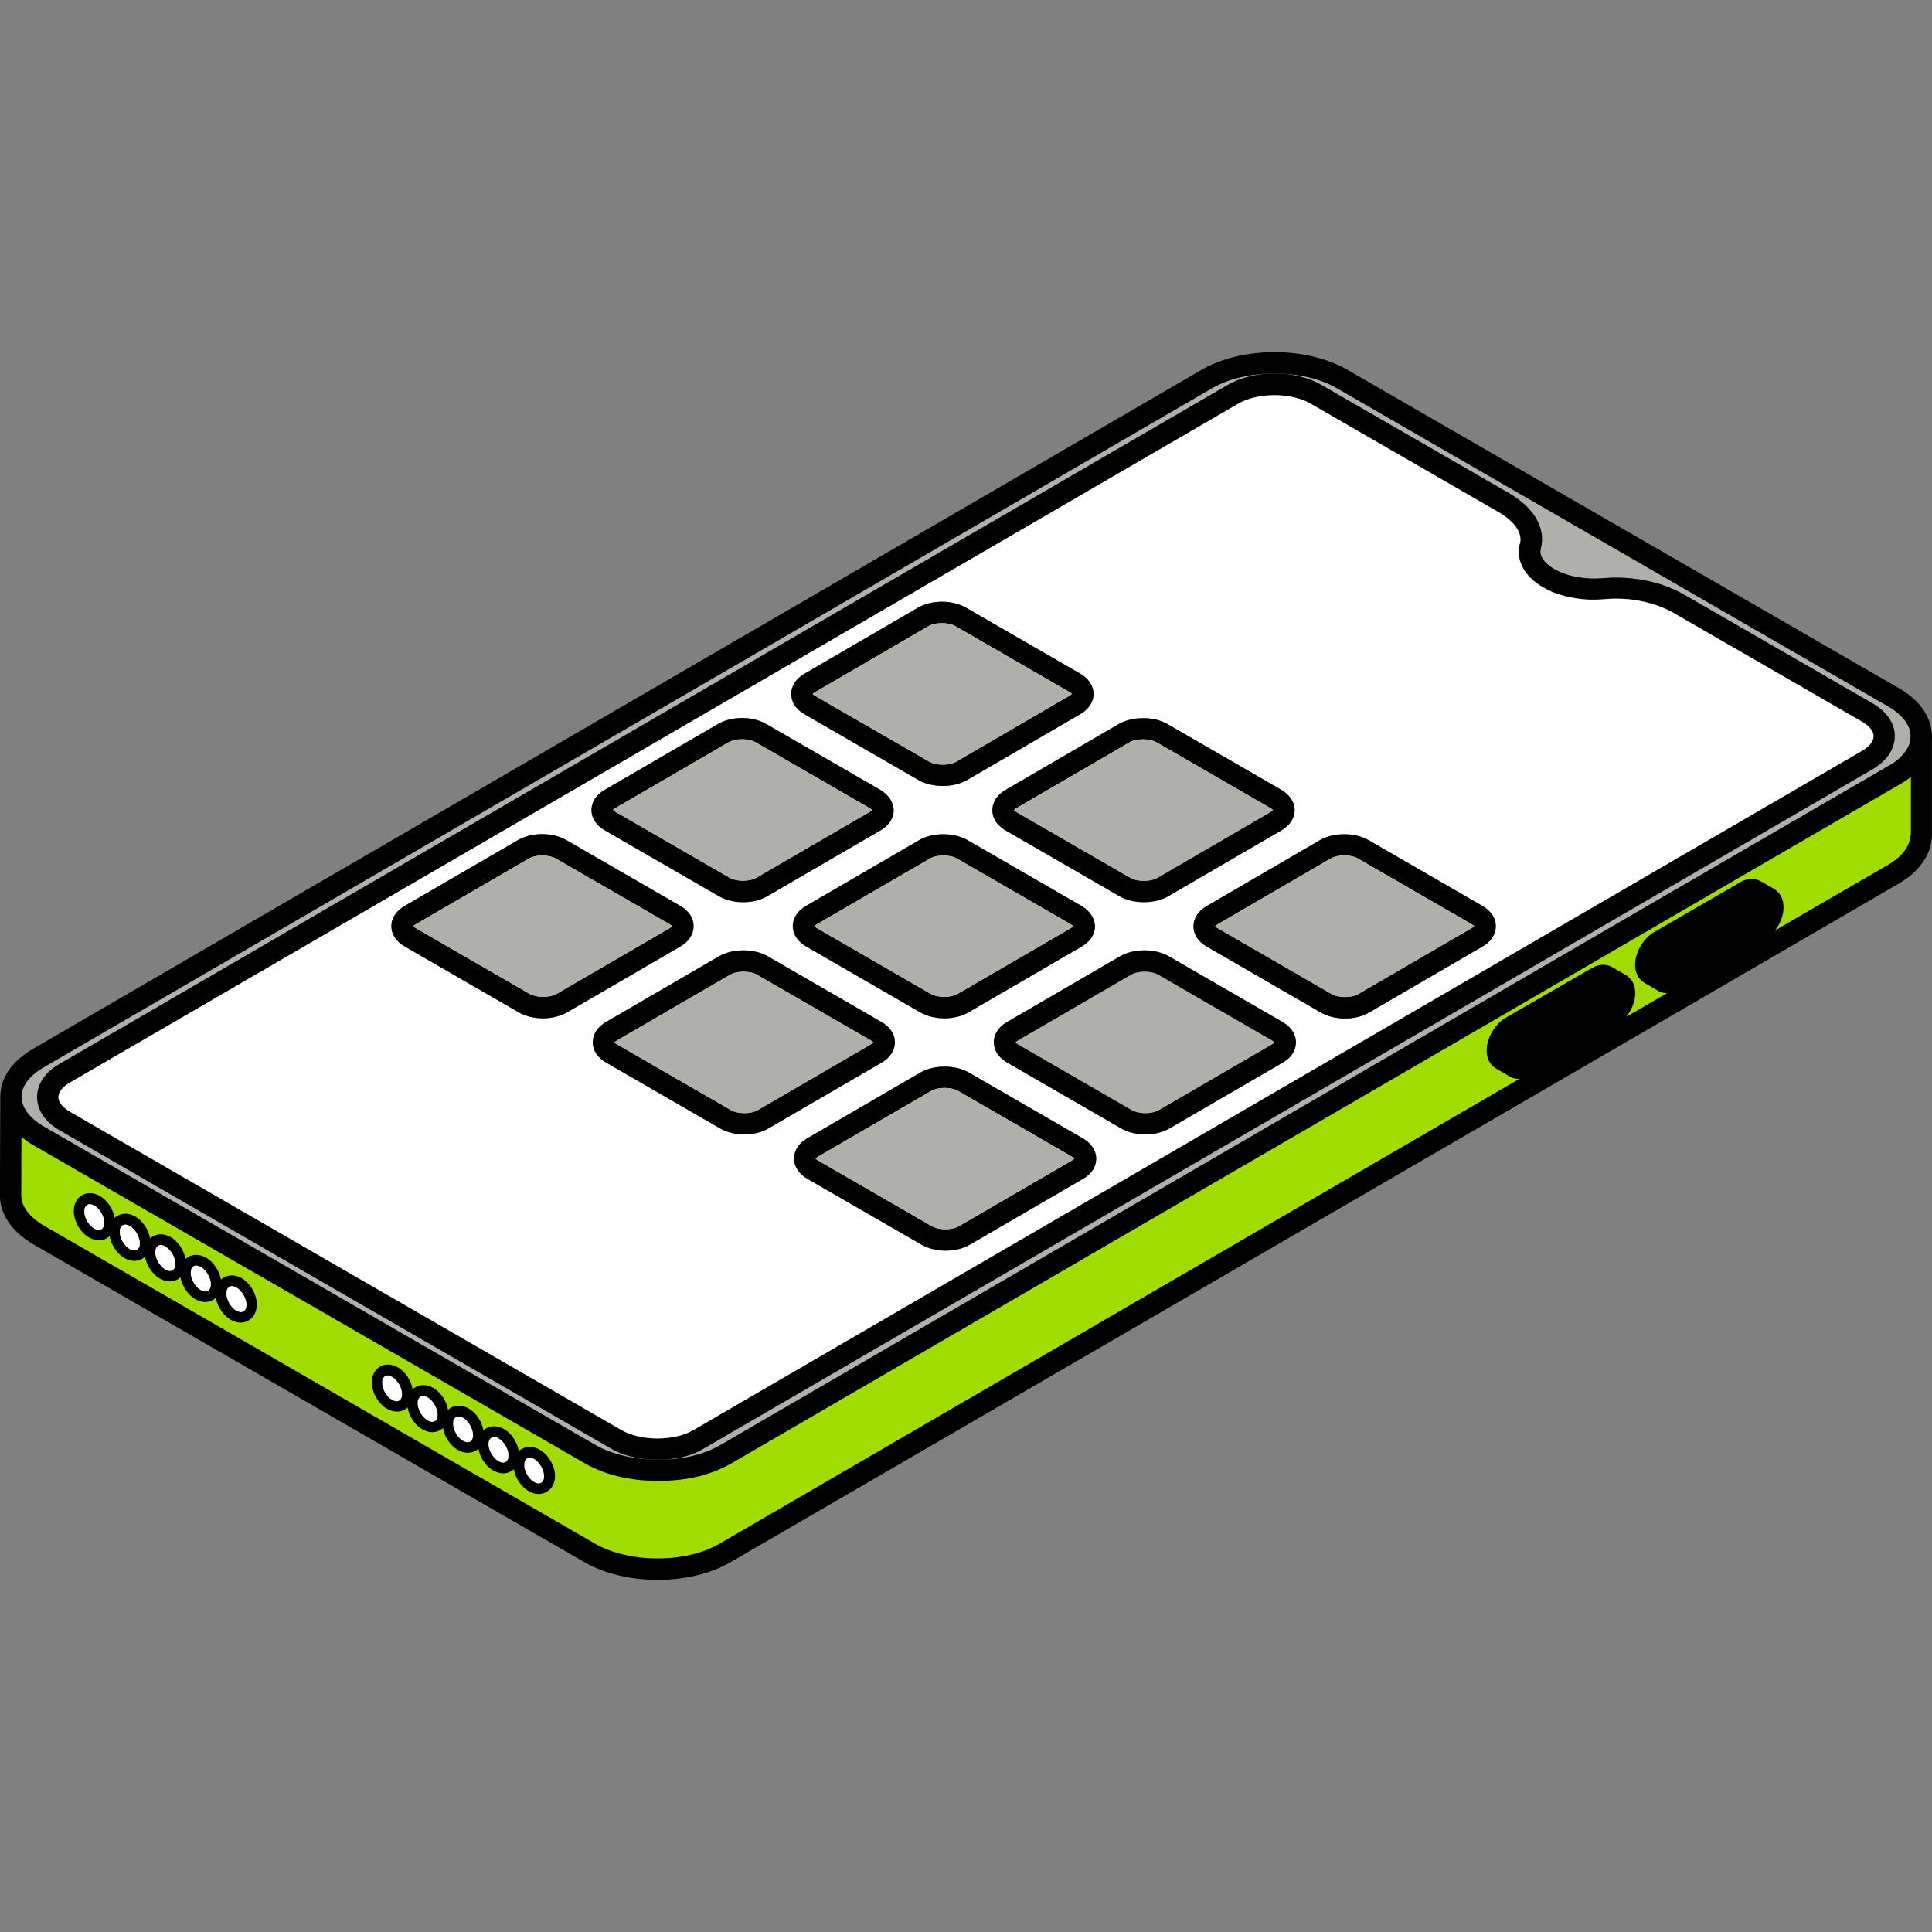
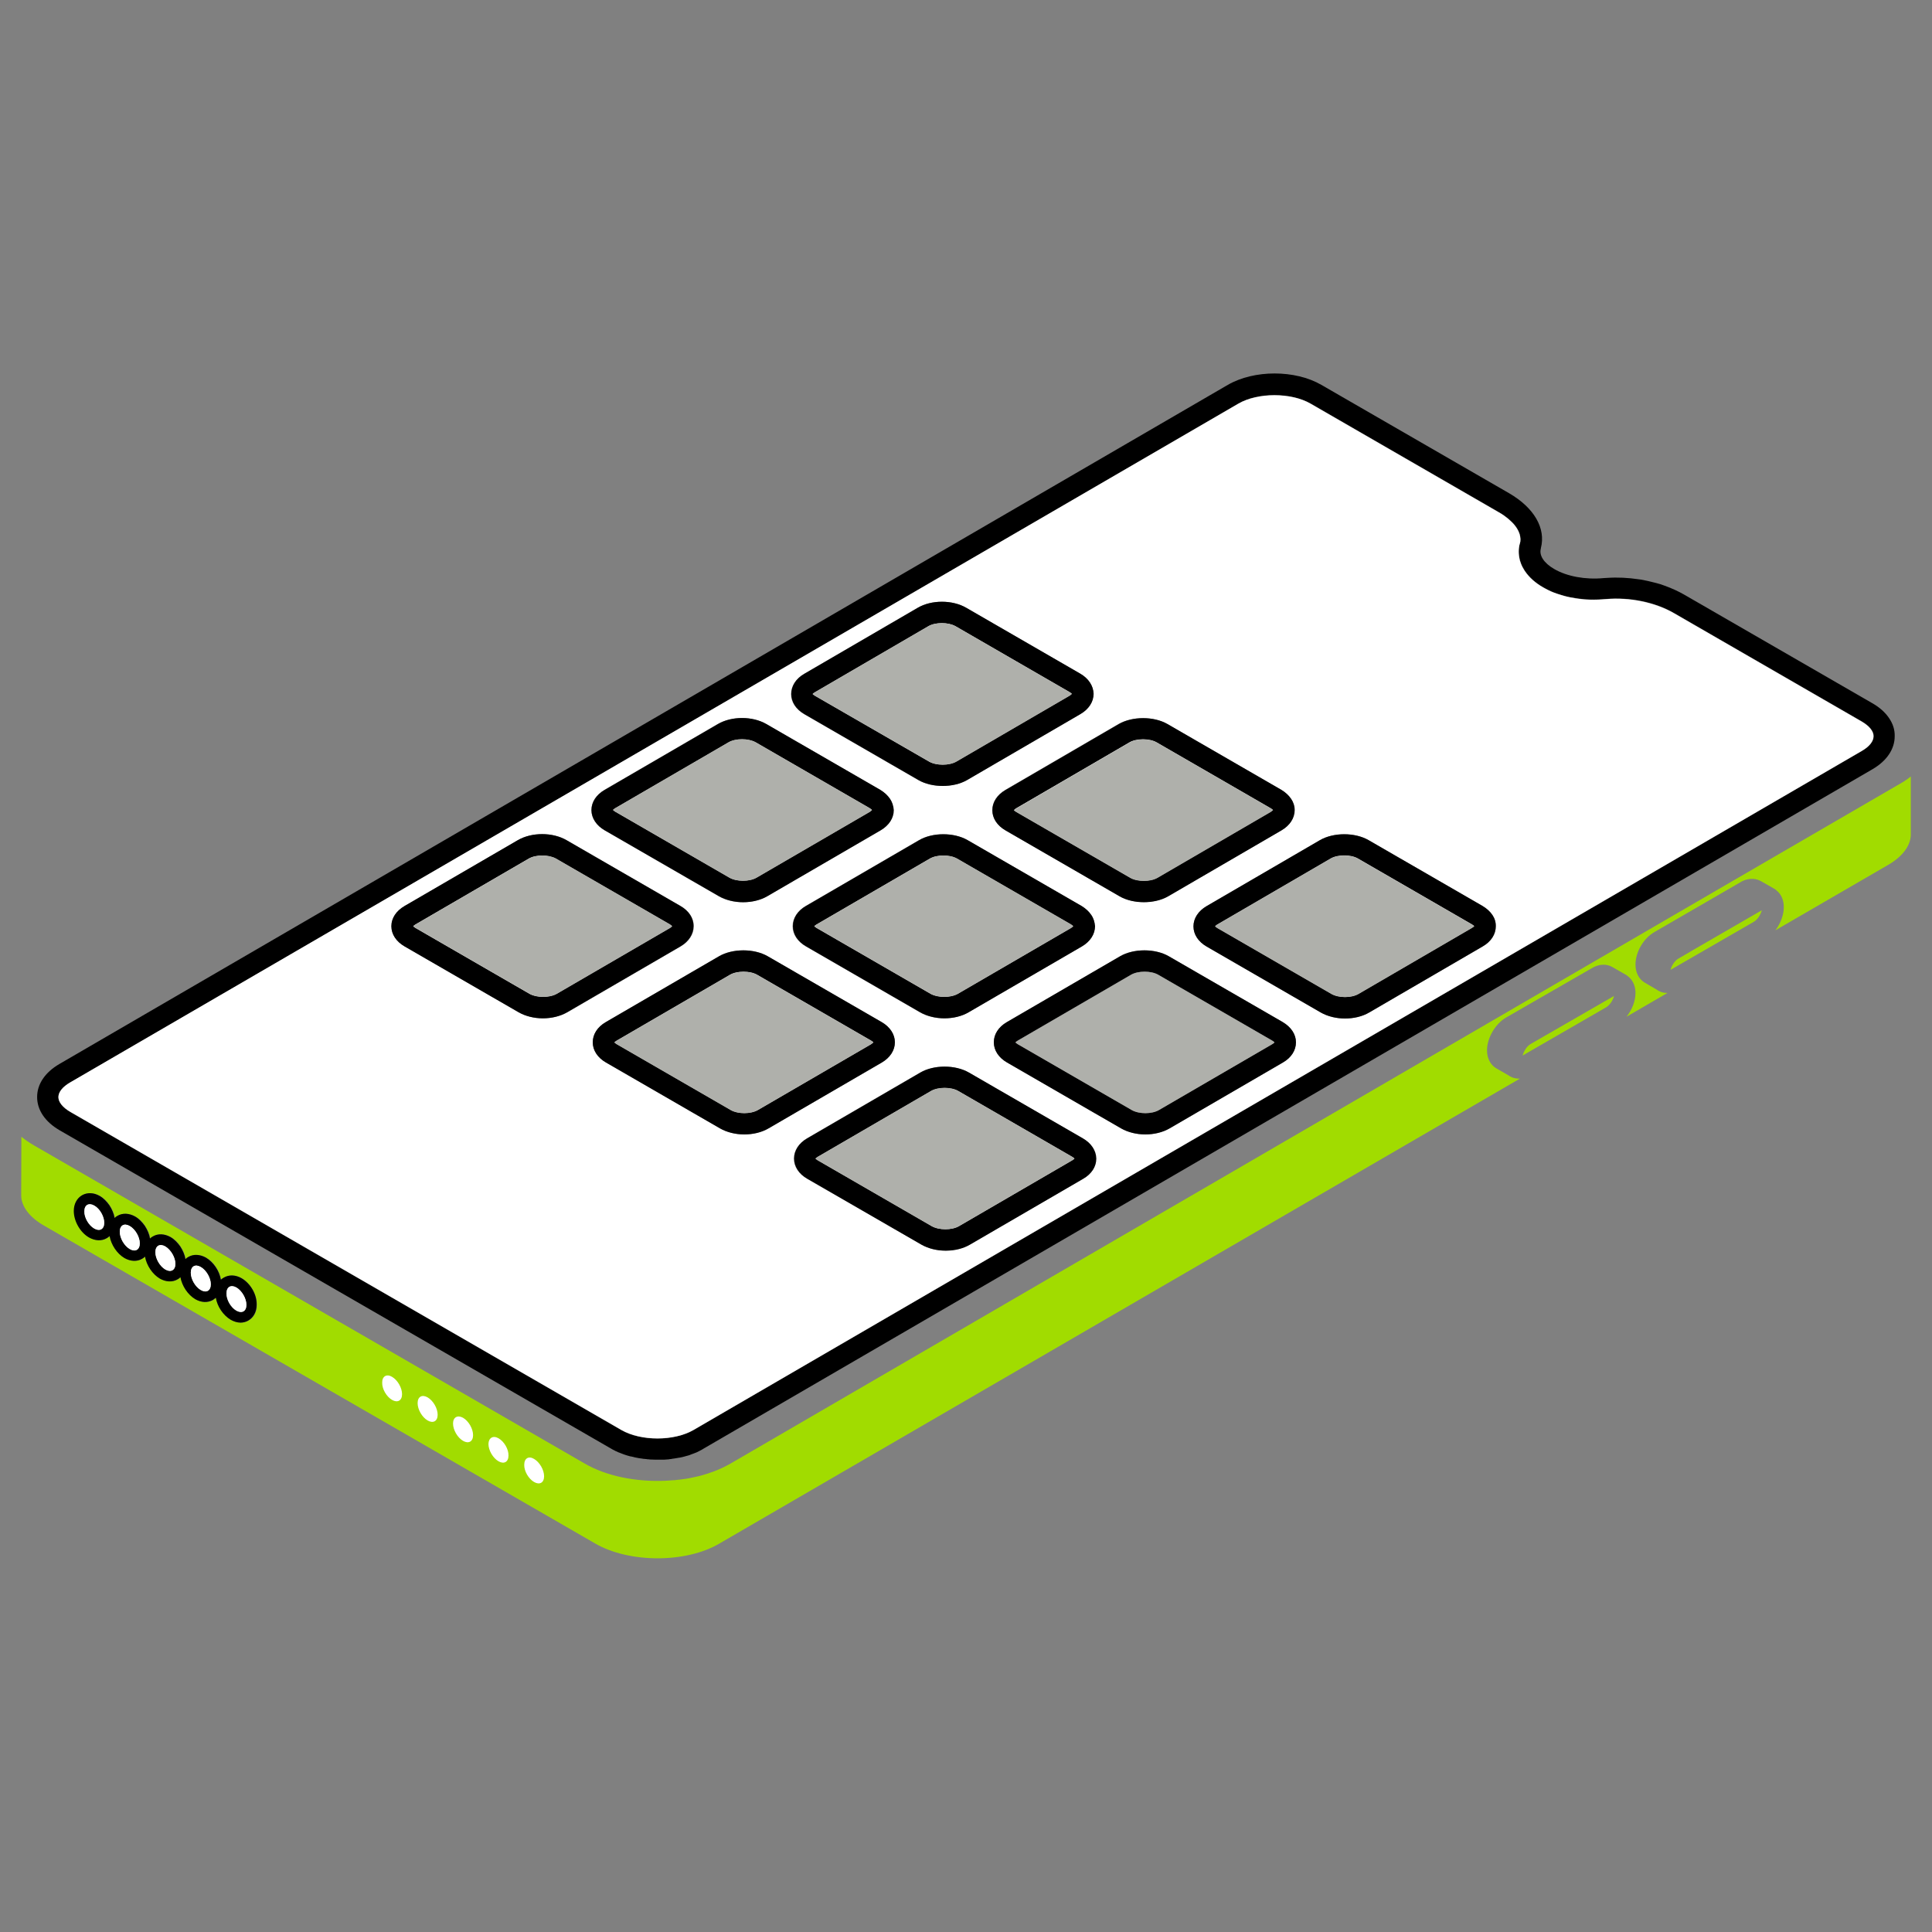
<svg xmlns="http://www.w3.org/2000/svg" id="Layer_1" data-name="Layer 1" version="1.1" viewBox="0 0 1080 1080">
  <rect x="0" y="0" width="1080" height="1080" fill="#808080" stroke="none" />
  <defs>
    <style>
      .cls-1 {
        fill: #adb6bb;
      }

      .cls-1, .cls-2, .cls-3, .cls-4, .cls-5 {
        stroke-width: 0px;
      }

      .cls-2 {
        fill: #000;
      }

      .cls-3 {
        fill: #afb0ab;
      }

      .cls-4 {
        fill: #a1dc00;
      }

      .cls-5 {
        fill: #fff;
      }
    </style>
  </defs>
-   <path class="cls-3" d="M1068.05,411.15q0-.1,0,0c-.3-5.9-4.8-11.7-12.8-16.3l-308-177.8c-18.9-10.9-50.8-10.9-69.6,0L24.55,596.55c-7.7,4.5-12.1,10.1-12.5,15.8h0v.7c0,6.1,4.6,12.1,12.8,16.9l308,177.8c8.3,4.8,19.1,7.5,30.3,8.1-.3,0-.6,0-.9-.1h-.3c-.2,0-.4,0-.6-.1-.3,0-.6-.1-.9-.1-.6-.1-1.1-.1-1.6-.2-1-.2-2-.3-3.1-.5-.3-.1-.7-.1-1-.2-.2,0-.5-.1-.7-.2-.3-.1-.6-.1-.9-.2-.2,0-.3-.1-.5-.1-.3-.1-.6-.2-.9-.2-1.1-.3-2.2-.6-3.2-1-.4-.2-.9-.3-1.3-.5-.3-.1-.7-.3-1-.4-.3-.1-.7-.3-1-.4-.2-.1-.4-.2-.6-.3-.3-.1-.6-.3-.9-.4-.8-.4-1.7-.8-2.4-1.3L33.35,631.85c-8.1-4.7-12.6-11.3-12.6-18.6s4.4-13.8,12.5-18.5L686.35,215.15c14.6-8.5,37.6-8.5,52.3,0l105,60.6c14,8.1,20.6,19.5,17.7,30.7v.2c-1.1,3.8,1.7,8.1,7.4,11.4,7.2,4.2,17.6,6.1,27.8,5.1.6-.1,1.2-.1,1.8-.1,5.9-.4,11.9-.1,17.8.8h0c.8.1,1.7.3,2.5.4,1.7.3,3.3.7,4.9,1.1.8.2,1.6.4,2.4.6h0c1.6.5,3.2,1,4.7,1.5,3.9,1.4,7.5,3,10.9,5l105,60.6c4.1,2.4,7.2,5.2,9.4,8.3,2.1,3.1,3.3,6.6,3.3,10.3,0,7.3-4.4,13.8-12.5,18.5l-653.1,379.5c-.8.5-1.7.9-2.5,1.4-.3.1-.5.2-.8.4-.2.1-.5.2-.8.4-.2.1-.3.2-.5.2-.3.2-.7.3-1,.4-.6.2-1.3.5-1.9.7-.5.2-1,.3-1.4.5-.5.2-1,.3-1.5.4-.1,0-.2.1-.3.1-1,.3-2,.5-3,.7h-.2c-.6.1-1.1.2-1.7.3-.4.1-.9.2-1.3.2-.3.1-.6.1-.8.1-.4.1-.8.1-1.2.2h-.1c-.6.1-1.1.1-1.7.2-.5,0-1,.1-1.5.1h-.3c.7,0,1.4-.1,2.1-.1,1.3-.1,2.7-.2,4-.3.7-.1,1.4-.2,2.1-.3.5-.1,1.1-.2,1.6-.2,1.5-.2,3-.5,4.4-.8h0c.8-.2,1.6-.3,2.3-.5,5.4-1.3,10.4-3.3,14.8-5.8l515.8-299.8,137.2-79.7c.5-.3,1-.6,1.5-.9h.1c.7-.4,1.4-.9,2-1.3h0c.6-.5,1.2-.9,1.8-1.4h0c.3-.2.6-.5.9-.8.2-.2.5-.5.7-.7,3.6-3.6,5.6-7.5,5.6-11.5v-.7ZM363.15,815.85c1.5.1,2.9.2,4.4.2.9,0,1.8,0,2.8-.1-2.4.1-4.8.1-7.2-.1Z" />
  <path class="cls-2" d="M1055.95,401.35c-2.1-3.1-5.3-6-9.4-8.3l-105-60.6c-3.3-1.9-7-3.6-10.9-5-1.5-.6-3.1-1.1-4.7-1.5h0c-.8-.2-1.6-.4-2.4-.6-1.6-.4-3.3-.8-4.9-1.1-.8-.2-1.7-.3-2.5-.4h0c-5.9-.9-11.9-1.2-17.8-.8-.6,0-1.2.1-1.8.1-10.2,1-20.6-.9-27.8-5.1-5.7-3.3-8.5-7.6-7.4-11.4v-.2c2.9-11.2-3.8-22.6-17.7-30.7l-105-60.6c-14.7-8.5-37.6-8.5-52.3,0L33.25,594.75c-8.1,4.7-12.5,11.3-12.5,18.5,0,7.3,4.5,13.9,12.6,18.6l308,177.8c.8.5,1.6.9,2.4,1.3.3.2.6.3.9.4.2.1.4.2.6.3.3.2.7.3,1,.4.3.1.7.3,1,.4.4.2.9.3,1.3.5,1,.4,2.1.7,3.2,1,.3.1.6.2.9.2.2,0,.3.1.5.1.3.1.6.1.9.2.2.1.5.1.7.2.3.1.7.1,1,.2,1,.2,2,.4,3.1.5.5.1,1.1.2,1.6.2.3,0,.6.1.9.1.2,0,.4,0,.6.1h.3c.3,0,.6,0,.9.1,2.4.1,4.8.2,7.1.1h1.1c.5,0,1-.1,1.5-.1.6,0,1.1-.1,1.7-.2h.1c.4,0,.8-.1,1.2-.2.3,0,.6-.1.8-.1.4-.1.9-.1,1.3-.2.6-.1,1.1-.2,1.7-.3h.2c1-.2,2-.4,3-.7.1,0,.2-.1.3-.1.5-.1,1-.3,1.5-.4.5-.1,1-.3,1.4-.5.6-.2,1.3-.5,1.9-.7.3-.1.7-.3,1-.4.2-.1.4-.1.5-.2.3-.1.5-.2.8-.4.3-.1.5-.2.8-.4.9-.4,1.7-.9,2.5-1.4l653.1-379.6c8.1-4.7,12.5-11.3,12.5-18.5.1-3.6-1-7-3.2-10.2ZM1040.75,419.85l-653.1,379.6c-10.9,6.3-29.4,6.3-40.3,0L39.35,621.65c-4.3-2.5-6.7-5.5-6.7-8.3s2.4-5.8,6.6-8.2L692.35,225.55c5.4-3.2,12.8-4.7,20.1-4.7s14.7,1.6,20.2,4.7l105,60.6c1.1.7,2.2,1.3,3.2,2,1.7,1.2,3.1,2.4,4.3,3.6.5.5,1,1,1.4,1.5.1.2.3.3.4.5,1.3,1.7,2.2,3.3,2.6,4.8.1.3.2.6.2.9,0,.2.1.3.1.4.2,1,.2,1.9.1,2.7,0,.3-.1.6-.2.9-.9,3-.9,6.1-.2,9.1.1.5.2.9.4,1.4.4,1.4,1,2.7,1.8,4,.3.4.5.9.8,1.3,2.3,3.4,5.7,6.5,10.1,9,1,.6,2,1.1,3,1.6s2.1,1,3.2,1.4c.6.2,1.1.4,1.7.6.7.2,1.4.5,2.2.7.6.2,1.1.3,1.7.5,1.1.3,2.3.6,3.4.8.6.1,1.2.2,1.8.3h0c1.9.3,3.8.6,5.7.8.5,0,1,.1,1.5.1,1,.1,1.9.1,2.9.1h.1c2.6.1,5.2,0,7.8-.3,13.4-1.2,27.6,1.7,38.1,7.8l105,60.6c4.3,2.5,6.7,5.5,6.7,8.3-.1,2.9-2.5,5.9-6.7,8.3Z" />
  <path class="cls-5" d="M822.85,516.75l-63.7-36.8c-4-2.3-11.3-2.3-15.2,0l-63.4,36.9c-.7.4-1,.7-1.2,1,.2.2.6.6,1.3,1l63.7,36.8c4.1,2.4,11.2,2.4,15.2,0l63.4-36.9c.7-.4,1.1-.7,1.3-1-.3-.2-.7-.6-1.4-1ZM822.85,516.75l-63.7-36.8c-4-2.3-11.3-2.3-15.2,0l-63.4,36.9c-.7.4-1,.7-1.2,1,.2.2.6.6,1.3,1l63.7,36.8c4.1,2.4,11.2,2.4,15.2,0l63.4-36.9c.7-.4,1.1-.7,1.3-1-.3-.2-.7-.6-1.4-1ZM598.65,516.75l-63.7-36.8c-4-2.3-11.2-2.3-15.2,0l-63.3,36.8c-.7.4-1.1.7-1.3,1,.2.2.6.6,1.3,1l63.7,36.8c4.1,2.3,11.2,2.3,15.2,0l63.3-36.8c.7-.4,1.1-.7,1.2-1-.1-.2-.5-.6-1.2-1ZM710.35,451.85l-63.7-36.8c-4-2.3-11.3-2.3-15.2,0l-63.5,36.8c-.7.4-1.1.8-1.2,1,.2.2.6.6,1.3,1l63.7,36.8c4,2.3,11.2,2.3,15.2,0l63.4-36.9c.7-.4,1.1-.7,1.2-1-.1-.1-.4-.5-1.2-.9ZM822.85,516.75l-63.7-36.8c-4-2.3-11.3-2.3-15.2,0l-63.4,36.9c-.7.4-1,.7-1.2,1,.2.2.6.6,1.3,1l63.7,36.8c4.1,2.4,11.2,2.4,15.2,0l63.4-36.9c.7-.4,1.1-.7,1.3-1-.3-.2-.7-.6-1.4-1ZM822.85,516.75l-63.7-36.8c-4-2.3-11.3-2.3-15.2,0l-63.4,36.9c-.7.4-1,.7-1.2,1,.2.2.6.6,1.3,1l63.7,36.8c4.1,2.4,11.2,2.4,15.2,0l63.4-36.9c.7-.4,1.1-.7,1.3-1-.3-.2-.7-.6-1.4-1ZM598.65,516.75l-63.7-36.8c-4-2.3-11.2-2.3-15.2,0l-63.3,36.8c-.7.4-1.1.7-1.3,1,.2.2.6.6,1.3,1l63.7,36.8c4.1,2.3,11.2,2.3,15.2,0l63.3-36.8c.7-.4,1.1-.7,1.2-1-.1-.2-.5-.6-1.2-1ZM710.35,451.85l-63.7-36.8c-4-2.3-11.3-2.3-15.2,0l-63.5,36.8c-.7.4-1.1.8-1.2,1,.2.2.6.6,1.3,1l63.7,36.8c4,2.3,11.2,2.3,15.2,0l63.4-36.9c.7-.4,1.1-.7,1.2-1-.1-.1-.4-.5-1.2-.9ZM486.95,581.75l-63.7-36.8c-4-2.3-11.3-2.3-15.2,0l-63.3,36.8c-.7.4-1.1.7-1.3,1,.2.2.6.6,1.3,1l63.7,36.8c4.1,2.3,11.2,2.4,15.2,0l63.3-36.8c.7-.4,1.1-.7,1.2-1-.1-.3-.5-.6-1.2-1ZM598.65,516.75l-63.7-36.8c-4-2.3-11.2-2.3-15.2,0l-63.3,36.8c-.7.4-1.1.7-1.3,1,.2.2.6.6,1.3,1l63.7,36.8c4.1,2.3,11.2,2.3,15.2,0l63.3-36.8c.7-.4,1.1-.7,1.2-1-.1-.2-.5-.6-1.2-1ZM599.35,646.65l-63.7-36.8c-4-2.3-11.2-2.3-15.2,0l-63.3,36.8c-.7.4-1.1.7-1.3,1,.2.2.6.6,1.3,1l63.7,36.8c4.1,2.3,11.2,2.4,15.2,0l63.3-36.8c.7-.4,1.1-.7,1.3-1-.2-.2-.6-.6-1.3-1ZM710.35,451.85l-63.7-36.8c-4-2.3-11.3-2.3-15.2,0l-63.5,36.8c-.7.4-1.1.8-1.2,1,.2.2.6.6,1.3,1l63.7,36.8c4,2.3,11.2,2.3,15.2,0l63.4-36.9c.7-.4,1.1-.7,1.2-1-.1-.1-.4-.5-1.2-.9ZM822.85,516.75l-63.7-36.8c-4-2.3-11.3-2.3-15.2,0l-63.4,36.9c-.7.4-1,.7-1.2,1,.2.2.6.6,1.3,1l63.7,36.8c4.1,2.4,11.2,2.4,15.2,0l63.4-36.9c.7-.4,1.1-.7,1.3-1-.3-.2-.7-.6-1.4-1ZM822.85,516.75l-63.7-36.8c-4-2.3-11.3-2.3-15.2,0l-63.4,36.9c-.7.4-1,.7-1.2,1,.2.2.6.6,1.3,1l63.7,36.8c4.1,2.4,11.2,2.4,15.2,0l63.4-36.9c.7-.4,1.1-.7,1.3-1-.3-.2-.7-.6-1.4-1ZM599.35,646.65l-63.7-36.8c-4-2.3-11.2-2.3-15.2,0l-63.3,36.8c-.7.4-1.1.7-1.3,1,.2.2.6.6,1.3,1l63.7,36.8c4.1,2.3,11.2,2.4,15.2,0l63.3-36.8c.7-.4,1.1-.7,1.3-1-.2-.2-.6-.6-1.3-1ZM486.95,581.75l-63.7-36.8c-4-2.3-11.3-2.3-15.2,0l-63.3,36.8c-.7.4-1.1.7-1.3,1,.2.2.6.6,1.3,1l63.7,36.8c4.1,2.3,11.2,2.4,15.2,0l63.3-36.8c.7-.4,1.1-.7,1.2-1-.1-.3-.5-.6-1.2-1ZM598.65,516.75l-63.7-36.8c-4-2.3-11.2-2.3-15.2,0l-63.3,36.8c-.7.4-1.1.7-1.3,1,.2.2.6.6,1.3,1l63.7,36.8c4.1,2.3,11.2,2.3,15.2,0l63.3-36.8c.7-.4,1.1-.7,1.2-1-.1-.2-.5-.6-1.2-1ZM710.35,451.85l-63.7-36.8c-4-2.3-11.3-2.3-15.2,0l-63.5,36.8c-.7.4-1.1.8-1.2,1,.2.2.6.6,1.3,1l63.7,36.8c4,2.3,11.2,2.3,15.2,0l63.4-36.9c.7-.4,1.1-.7,1.2-1-.1-.1-.4-.5-1.2-.9ZM374.45,516.75l-63.8-36.8c-4.1-2.3-11.2-2.3-15.2,0l-63.3,36.8c-.7.4-1,.7-1.3,1,.2.2.6.6,1.3,1l63.7,36.8c4.1,2.3,11.2,2.3,15.2,0l63.3-36.8c.7-.4,1-.8,1.2-1,0-.2-.4-.6-1.1-1ZM486.15,451.85l-63.7-36.8c-4.1-2.3-11.2-2.3-15.2,0l-63.3,36.8c-.6.4-1,.7-1.3,1,.2.2.6.6,1.3,1l63.8,36.8c4.1,2.3,11.2,2.3,15.2,0l63.3-36.8c.7-.4,1.1-.7,1.2-1-.2-.2-.5-.6-1.3-1ZM486.95,581.75l-63.7-36.8c-4-2.3-11.3-2.3-15.2,0l-63.3,36.8c-.7.4-1.1.7-1.3,1,.2.2.6.6,1.3,1l63.7,36.8c4.1,2.3,11.2,2.4,15.2,0l63.3-36.8c.7-.4,1.1-.7,1.2-1-.1-.3-.5-.6-1.2-1ZM598.65,516.75l-63.7-36.8c-4-2.3-11.2-2.3-15.2,0l-63.3,36.8c-.7.4-1.1.7-1.3,1,.2.2.6.6,1.3,1l63.7,36.8c4.1,2.3,11.2,2.3,15.2,0l63.3-36.8c.7-.4,1.1-.7,1.2-1-.1-.2-.5-.6-1.2-1ZM599.35,646.65l-63.7-36.8c-4-2.3-11.2-2.3-15.2,0l-63.3,36.8c-.7.4-1.1.7-1.3,1,.2.2.6.6,1.3,1l63.7,36.8c4.1,2.3,11.2,2.4,15.2,0l63.3-36.8c.7-.4,1.1-.7,1.3-1-.2-.2-.6-.6-1.3-1ZM710.35,451.85l-63.7-36.8c-4-2.3-11.3-2.3-15.2,0l-63.5,36.8c-.7.4-1.1.8-1.2,1,.2.2.6.6,1.3,1l63.7,36.8c4,2.3,11.2,2.3,15.2,0l63.4-36.9c.7-.4,1.1-.7,1.2-1-.1-.1-.4-.5-1.2-.9ZM822.85,516.75l-63.7-36.8c-4-2.3-11.3-2.3-15.2,0l-63.4,36.9c-.7.4-1,.7-1.2,1,.2.2.6.6,1.3,1l63.7,36.8c4.1,2.4,11.2,2.4,15.2,0l63.4-36.9c.7-.4,1.1-.7,1.3-1-.3-.2-.7-.6-1.4-1ZM822.85,516.75l-63.7-36.8c-4-2.3-11.3-2.3-15.2,0l-63.4,36.9c-.7.4-1,.7-1.2,1,.2.2.6.6,1.3,1l63.7,36.8c4.1,2.4,11.2,2.4,15.2,0l63.4-36.9c.7-.4,1.1-.7,1.3-1-.3-.2-.7-.6-1.4-1ZM599.35,646.65l-63.7-36.8c-4-2.3-11.2-2.3-15.2,0l-63.3,36.8c-.7.4-1.1.7-1.3,1,.2.2.6.6,1.3,1l63.7,36.8c4.1,2.3,11.2,2.4,15.2,0l63.3-36.8c.7-.4,1.1-.7,1.3-1-.2-.2-.6-.6-1.3-1ZM486.95,581.75l-63.7-36.8c-4-2.3-11.3-2.3-15.2,0l-63.3,36.8c-.7.4-1.1.7-1.3,1,.2.2.6.6,1.3,1l63.7,36.8c4.1,2.3,11.2,2.4,15.2,0l63.3-36.8c.7-.4,1.1-.7,1.2-1-.1-.3-.5-.6-1.2-1ZM374.45,516.75l-63.8-36.8c-4.1-2.3-11.2-2.3-15.2,0l-63.3,36.8c-.7.4-1,.7-1.3,1,.2.2.6.6,1.3,1l63.7,36.8c4.1,2.3,11.2,2.3,15.2,0l63.3-36.8c.7-.4,1-.8,1.2-1,0-.2-.4-.6-1.1-1ZM486.15,451.85l-63.7-36.8c-4.1-2.3-11.2-2.3-15.2,0l-63.3,36.8c-.6.4-1,.7-1.3,1,.2.2.6.6,1.3,1l63.8,36.8c4.1,2.3,11.2,2.3,15.2,0l63.3-36.8c.7-.4,1.1-.7,1.2-1-.2-.2-.5-.6-1.3-1ZM598.65,516.75l-63.7-36.8c-4-2.3-11.2-2.3-15.2,0l-63.3,36.8c-.7.4-1.1.7-1.3,1,.2.2.6.6,1.3,1l63.7,36.8c4.1,2.3,11.2,2.3,15.2,0l63.3-36.8c.7-.4,1.1-.7,1.2-1-.1-.2-.5-.6-1.2-1ZM710.35,451.85l-63.7-36.8c-4-2.3-11.3-2.3-15.2,0l-63.5,36.8c-.7.4-1.1.8-1.2,1,.2.2.6.6,1.3,1l63.7,36.8c4,2.3,11.2,2.3,15.2,0l63.4-36.9c.7-.4,1.1-.7,1.2-1-.1-.1-.4-.5-1.2-.9ZM374.45,516.75l-63.8-36.8c-4.1-2.3-11.2-2.3-15.2,0l-63.3,36.8c-.7.4-1,.7-1.3,1,.2.2.6.6,1.3,1l63.7,36.8c4.1,2.3,11.2,2.3,15.2,0l63.3-36.8c.7-.4,1-.8,1.2-1,0-.2-.4-.6-1.1-1ZM486.15,451.85l-63.7-36.8c-4.1-2.3-11.2-2.3-15.2,0l-63.3,36.8c-.6.4-1,.7-1.3,1,.2.2.6.6,1.3,1l63.8,36.8c4.1,2.3,11.2,2.3,15.2,0l63.3-36.8c.7-.4,1.1-.7,1.2-1-.2-.2-.5-.6-1.3-1ZM486.95,581.75l-63.7-36.8c-4-2.3-11.3-2.3-15.2,0l-63.3,36.8c-.7.4-1.1.7-1.3,1,.2.2.6.6,1.3,1l63.7,36.8c4.1,2.3,11.2,2.4,15.2,0l63.3-36.8c.7-.4,1.1-.7,1.2-1-.1-.3-.5-.6-1.2-1ZM597.95,386.85l-63.7-36.8c-4.1-2.4-11.2-2.4-15.2,0l-63.5,36.9c-.7.4-1.1.7-1.3,1,.2.2.6.6,1.3,1l63.7,36.8c4,2.3,11.2,2.3,15.2,0l63.4-36.9c.7-.4,1.1-.7,1.2-1,0-.2-.4-.5-1.1-1ZM598.65,516.75l-63.7-36.8c-4-2.3-11.2-2.3-15.2,0l-63.3,36.8c-.7.4-1.1.7-1.3,1,.2.2.6.6,1.3,1l63.7,36.8c4.1,2.3,11.2,2.3,15.2,0l63.3-36.8c.7-.4,1.1-.7,1.2-1-.1-.2-.5-.6-1.2-1ZM599.35,646.65l-63.7-36.8c-4-2.3-11.2-2.3-15.2,0l-63.3,36.8c-.7.4-1.1.7-1.3,1,.2.2.6.6,1.3,1l63.7,36.8c4.1,2.3,11.2,2.4,15.2,0l63.3-36.8c.7-.4,1.1-.7,1.3-1-.2-.2-.6-.6-1.3-1ZM710.35,451.85l-63.7-36.8c-4-2.3-11.3-2.3-15.2,0l-63.5,36.8c-.7.4-1.1.8-1.2,1,.2.2.6.6,1.3,1l63.7,36.8c4,2.3,11.2,2.3,15.2,0l63.4-36.9c.7-.4,1.1-.7,1.2-1-.1-.1-.4-.5-1.2-.9ZM822.85,516.75l-63.7-36.8c-4-2.3-11.3-2.3-15.2,0l-63.4,36.9c-.7.4-1,.7-1.2,1,.2.2.6.6,1.3,1l63.7,36.8c4.1,2.4,11.2,2.4,15.2,0l63.4-36.9c.7-.4,1.1-.7,1.3-1-.3-.2-.7-.6-1.4-1ZM822.85,516.75l-63.7-36.8c-4-2.3-11.3-2.3-15.2,0l-63.4,36.9c-.7.4-1,.7-1.2,1,.2.2.6.6,1.3,1l63.7,36.8c4.1,2.4,11.2,2.4,15.2,0l63.4-36.9c.7-.4,1.1-.7,1.3-1-.3-.2-.7-.6-1.4-1ZM599.35,646.65l-63.7-36.8c-4-2.3-11.2-2.3-15.2,0l-63.3,36.8c-.7.4-1.1.7-1.3,1,.2.2.6.6,1.3,1l63.7,36.8c4.1,2.3,11.2,2.4,15.2,0l63.3-36.8c.7-.4,1.1-.7,1.3-1-.2-.2-.6-.6-1.3-1ZM486.95,581.75l-63.7-36.8c-4-2.3-11.3-2.3-15.2,0l-63.3,36.8c-.7.4-1.1.7-1.3,1,.2.2.6.6,1.3,1l63.7,36.8c4.1,2.3,11.2,2.4,15.2,0l63.3-36.8c.7-.4,1.1-.7,1.2-1-.1-.3-.5-.6-1.2-1ZM374.45,516.75l-63.8-36.8c-4.1-2.3-11.2-2.3-15.2,0l-63.3,36.8c-.7.4-1,.7-1.3,1,.2.2.6.6,1.3,1l63.7,36.8c4.1,2.3,11.2,2.3,15.2,0l63.3-36.8c.7-.4,1-.8,1.2-1,0-.2-.4-.6-1.1-1ZM486.15,451.85l-63.7-36.8c-4.1-2.3-11.2-2.3-15.2,0l-63.3,36.8c-.6.4-1,.7-1.3,1,.2.2.6.6,1.3,1l63.8,36.8c4.1,2.3,11.2,2.3,15.2,0l63.3-36.8c.7-.4,1.1-.7,1.2-1-.2-.2-.5-.6-1.3-1ZM597.95,386.85l-63.7-36.8c-4.1-2.4-11.2-2.4-15.2,0l-63.5,36.9c-.7.4-1.1.7-1.3,1,.2.2.6.6,1.3,1l63.7,36.8c4,2.3,11.2,2.3,15.2,0l63.4-36.9c.7-.4,1.1-.7,1.2-1,0-.2-.4-.5-1.1-1ZM598.65,516.75l-63.7-36.8c-4-2.3-11.2-2.3-15.2,0l-63.3,36.8c-.7.4-1.1.7-1.3,1,.2.2.6.6,1.3,1l63.7,36.8c4.1,2.3,11.2,2.3,15.2,0l63.3-36.8c.7-.4,1.1-.7,1.2-1-.1-.2-.5-.6-1.2-1ZM710.35,451.85l-63.7-36.8c-4-2.3-11.3-2.3-15.2,0l-63.5,36.8c-.7.4-1.1.8-1.2,1,.2.2.6.6,1.3,1l63.7,36.8c4,2.3,11.2,2.3,15.2,0l63.4-36.9c.7-.4,1.1-.7,1.2-1-.1-.1-.4-.5-1.2-.9ZM1040.65,403.35l-105-60.6c-10.5-6-24.7-9-38.1-7.8-2.6.2-5.2.3-7.8.3h-.1c-1,0-1.9-.1-2.9-.1-.5,0-1-.1-1.5-.1-1.9-.2-3.9-.4-5.7-.8h0c-.6-.1-1.2-.2-1.8-.3-1.1-.2-2.3-.5-3.4-.8-.6-.2-1.1-.3-1.7-.5-.7-.2-1.5-.5-2.2-.7-.6-.2-1.1-.4-1.7-.6-1.1-.4-2.2-.9-3.2-1.4s-2-1-3-1.6c-4.4-2.5-7.8-5.6-10.1-9-.3-.4-.6-.9-.8-1.3-.8-1.3-1.4-2.7-1.8-4-.2-.5-.3-.9-.4-1.4-.7-3-.7-6.1.2-9.1.1-.3.1-.6.2-.9.1-.8.1-1.7-.1-2.7,0-.1-.1-.3-.1-.4-.1-.3-.1-.6-.2-.9-.5-1.5-1.3-3.2-2.6-4.8-.1-.2-.3-.3-.4-.5-.4-.5-.9-1-1.4-1.5-1.2-1.2-2.6-2.4-4.3-3.6-1-.7-2-1.4-3.2-2l-105-60.6c-5.5-3.2-12.8-4.7-20.2-4.7-7.3,0-14.7,1.6-20.1,4.7L39.25,605.05c-4.2,2.4-6.6,5.4-6.6,8.2s2.4,5.8,6.7,8.3l308,177.8c11,6.3,29.4,6.3,40.3,0l653.1-379.6c4.2-2.4,6.6-5.4,6.5-8.2.1-2.7-2.3-5.7-6.6-8.2ZM652.55,404.75l63.7,36.8c2.3,1.4,4.2,3.1,5.4,5,1.3,1.9,1.9,4.1,1.9,6.3,0,4.5-2.7,8.6-7.3,11.3l-63.3,36.8c-3.8,2.2-8.7,3.3-13.6,3.3s-9.8-1.1-13.6-3.3l-63.7-36.8c-4.7-2.7-7.4-6.8-7.4-11.3s2.7-8.6,7.3-11.3l63.4-36.9c7.7-4.3,19.6-4.3,27.2.1ZM611.95,517.75c0,4.5-2.7,8.6-7.3,11.3l-63.3,36.8c-3.9,2.3-8.7,3.4-13.6,3.4-4.8,0-9.7-1.1-13.6-3.4l-63.7-36.8c-4.7-2.7-7.4-6.8-7.4-11.3,0-4.4,2.7-8.6,7.3-11.3l63.3-36.8c7.6-4.4,19.5-4.4,27.1,0l63.7,36.8c2.3,1.4,4.2,3.1,5.4,5,1.5,1.9,2.1,4.1,2.1,6.3ZM449.55,376.65l63.4-36.9c7.7-4.5,19.4-4.5,27.1,0l63.7,36.8c4.7,2.7,7.4,6.8,7.4,11.3s-2.7,8.6-7.3,11.3l-63.4,36.9c-3.8,2.2-8.7,3.3-13.6,3.3s-9.8-1.1-13.6-3.3l-63.7-36.8c-4.7-2.7-7.4-6.8-7.4-11.3.1-4.5,2.7-8.6,7.4-11.3ZM337.85,441.55l63.3-36.8c7.7-4.5,19.4-4.5,27.1,0l63.7,36.8c2.3,1.4,4.2,3.1,5.4,5,1.3,1.9,1.9,4.1,1.9,6.3,0,4.5-2.7,8.6-7.3,11.3l-63.1,36.8c-3.9,2.2-8.7,3.4-13.6,3.4-4.8,0-9.7-1.1-13.6-3.4l-63.7-36.8c-4.7-2.7-7.4-6.9-7.4-11.3,0-4.5,2.7-8.6,7.3-11.3ZM303.55,569.25c-4.8,0-9.7-1.1-13.6-3.4l-63.7-36.8c-4.7-2.7-7.4-6.8-7.4-11.3,0-4.4,2.7-8.5,7.4-11.3l63.3-36.8c7.7-4.5,19.4-4.5,27.2,0l63.7,36.8c4.7,2.7,7.4,6.8,7.4,11.3s-2.7,8.6-7.3,11.3l-63.3,36.8c-4,2.2-8.8,3.4-13.7,3.4ZM416.05,634.15c-4.8,0-9.7-1.1-13.6-3.4l-63.7-36.8c-4.7-2.7-7.4-6.8-7.4-11.3,0-4.4,2.7-8.6,7.3-11.3l63.3-36.8c7.6-4.4,19.5-4.4,27.2,0l63.7,36.8c4.7,2.7,7.4,6.8,7.4,11.3s-2.7,8.6-7.3,11.3l-63.3,36.8c-3.9,2.3-8.8,3.4-13.6,3.4ZM605.45,658.85l-63.3,36.8c-3.9,2.2-8.7,3.4-13.6,3.4-4.8,0-9.7-1.1-13.6-3.4l-63.8-36.7c-4.7-2.7-7.4-6.8-7.4-11.3,0-4.4,2.7-8.6,7.3-11.3l63.3-36.8c7.6-4.4,19.5-4.4,27.1,0l63.7,36.8h0c4.7,2.7,7.4,6.8,7.4,11.3.2,4.4-2.5,8.5-7.1,11.2ZM717.15,593.95l-63.3,36.8c-3.9,2.2-8.7,3.4-13.6,3.4-4.8,0-9.7-1.1-13.6-3.4l-63.7-36.8c-4.7-2.7-7.4-6.8-7.4-11.3,0-4.4,2.7-8.6,7.3-11.3l63.3-36.8c7.6-4.4,19.5-4.4,27.2,0l63.7,36.8c4.7,2.7,7.4,6.8,7.4,11.3s-2.6,8.6-7.3,11.3ZM828.85,529.05l-63.4,36.9c-3.9,2.3-8.7,3.4-13.6,3.4-4.8,0-9.7-1.1-13.6-3.4l-63.7-36.8c-4.7-2.7-7.4-6.8-7.4-11.3s2.7-8.6,7.3-11.3l63.4-36.9c7.6-4.4,19.5-4.4,27.2,0l63.7,36.8c2.3,1.4,4.2,3.1,5.5,5s1.9,4.1,1.9,6.3c.1,4.5-2.6,8.6-7.3,11.3ZM822.85,516.75l-63.7-36.8c-4-2.3-11.3-2.3-15.2,0l-63.4,36.9c-.7.4-1,.7-1.2,1,.2.2.6.6,1.3,1l63.7,36.8c4.1,2.4,11.2,2.4,15.2,0l63.4-36.9c.7-.4,1.1-.7,1.3-1-.3-.2-.7-.6-1.4-1ZM568.05,453.85l63.7,36.8c4,2.3,11.2,2.3,15.2,0l63.4-36.9c.7-.4,1.1-.7,1.2-1-.2-.2-.6-.6-1.3-1l-63.7-36.8c-4-2.3-11.3-2.3-15.2,0l-63.4,36.9c-.7.4-1.1.8-1.2,1,.2.2.6.6,1.3,1ZM599.35,646.65l-63.7-36.8c-4-2.3-11.2-2.3-15.2,0l-63.3,36.8c-.7.4-1.1.7-1.3,1,.2.2.6.6,1.3,1l63.7,36.8c4.1,2.3,11.2,2.4,15.2,0l63.3-36.8c.7-.4,1.1-.7,1.3-1-.2-.2-.6-.6-1.3-1ZM598.65,516.75l-63.7-36.8c-4-2.3-11.2-2.3-15.2,0l-63.3,36.8c-.7.4-1.1.7-1.3,1,.2.2.6.6,1.3,1l63.7,36.8c4.1,2.3,11.2,2.3,15.2,0l63.3-36.8c.7-.4,1.1-.7,1.2-1-.1-.2-.5-.6-1.2-1ZM455.55,388.95l63.7,36.8c4,2.3,11.2,2.3,15.2,0l63.4-36.9c.7-.4,1.1-.7,1.2-1-.2-.2-.6-.6-1.3-1l-63.7-36.8c-4.1-2.4-11.2-2.4-15.2,0l-63.3,36.9c-.7.4-1.1.7-1.3,1,.2.2.6.5,1.3,1ZM486.95,581.75l-63.7-36.8c-4-2.3-11.3-2.3-15.2,0l-63.3,36.8c-.7.4-1.1.7-1.3,1,.2.2.6.6,1.3,1l63.7,36.8c4.1,2.3,11.2,2.4,15.2,0l63.3-36.8c.7-.4,1.1-.7,1.2-1-.1-.3-.5-.6-1.2-1ZM343.95,453.75l63.8,36.8c4.1,2.3,11.2,2.3,15.2,0l63.3-36.8c.7-.4,1.1-.7,1.2-1-.2-.2-.6-.6-1.3-1l-63.7-36.8c-4.1-2.3-11.2-2.3-15.2,0l-63.3,36.8c-.6.4-1,.7-1.3,1,.2.3.6.6,1.3,1ZM374.45,516.75l-63.8-36.8c-4.1-2.3-11.2-2.3-15.2,0l-63.3,36.8c-.7.4-1,.7-1.3,1,.2.2.6.6,1.3,1l63.7,36.8c4.1,2.3,11.2,2.3,15.2,0l63.3-36.8c.7-.4,1-.8,1.2-1,0-.2-.4-.6-1.1-1ZM710.35,451.85l-63.7-36.8c-4-2.3-11.3-2.3-15.2,0l-63.5,36.8c-.7.4-1.1.8-1.2,1,.2.2.6.6,1.3,1l63.7,36.8c4,2.3,11.2,2.3,15.2,0l63.4-36.9c.7-.4,1.1-.7,1.2-1-.1-.1-.4-.5-1.2-.9ZM598.65,516.75l-63.7-36.8c-4-2.3-11.2-2.3-15.2,0l-63.3,36.8c-.7.4-1.1.7-1.3,1,.2.2.6.6,1.3,1l63.7,36.8c4.1,2.3,11.2,2.3,15.2,0l63.3-36.8c.7-.4,1.1-.7,1.2-1-.1-.2-.5-.6-1.2-1ZM597.95,386.85l-63.7-36.8c-4.1-2.4-11.2-2.4-15.2,0l-63.5,36.9c-.7.4-1.1.7-1.3,1,.2.2.6.6,1.3,1l63.7,36.8c4,2.3,11.2,2.3,15.2,0l63.4-36.9c.7-.4,1.1-.7,1.2-1,0-.2-.4-.5-1.1-1ZM486.15,451.85l-63.7-36.8c-4.1-2.3-11.2-2.3-15.2,0l-63.3,36.8c-.6.4-1,.7-1.3,1,.2.2.6.6,1.3,1l63.8,36.8c4.1,2.3,11.2,2.3,15.2,0l63.3-36.8c.7-.4,1.1-.7,1.2-1-.2-.2-.5-.6-1.3-1ZM374.45,516.75l-63.8-36.8c-4.1-2.3-11.2-2.3-15.2,0l-63.3,36.8c-.7.4-1,.7-1.3,1,.2.2.6.6,1.3,1l63.7,36.8c4.1,2.3,11.2,2.3,15.2,0l63.3-36.8c.7-.4,1-.8,1.2-1,0-.2-.4-.6-1.1-1ZM486.95,581.75l-63.7-36.8c-4-2.3-11.3-2.3-15.2,0l-63.3,36.8c-.7.4-1.1.7-1.3,1,.2.2.6.6,1.3,1l63.7,36.8c4.1,2.3,11.2,2.4,15.2,0l63.3-36.8c.7-.4,1.1-.7,1.2-1-.1-.3-.5-.6-1.2-1ZM599.35,646.65l-63.7-36.8c-4-2.3-11.2-2.3-15.2,0l-63.3,36.8c-.7.4-1.1.7-1.3,1,.2.2.6.6,1.3,1l63.7,36.8c4.1,2.3,11.2,2.4,15.2,0l63.3-36.8c.7-.4,1.1-.7,1.3-1-.2-.2-.6-.6-1.3-1ZM822.85,516.75l-63.7-36.8c-4-2.3-11.3-2.3-15.2,0l-63.4,36.9c-.7.4-1,.7-1.2,1,.2.2.6.6,1.3,1l63.7,36.8c4.1,2.4,11.2,2.4,15.2,0l63.4-36.9c.7-.4,1.1-.7,1.3-1-.3-.2-.7-.6-1.4-1ZM822.85,516.75l-63.7-36.8c-4-2.3-11.3-2.3-15.2,0l-63.4,36.9c-.7.4-1,.7-1.2,1,.2.2.6.6,1.3,1l63.7,36.8c4.1,2.4,11.2,2.4,15.2,0l63.4-36.9c.7-.4,1.1-.7,1.3-1-.3-.2-.7-.6-1.4-1ZM710.35,451.85l-63.7-36.8c-4-2.3-11.3-2.3-15.2,0l-63.5,36.8c-.7.4-1.1.8-1.2,1,.2.2.6.6,1.3,1l63.7,36.8c4,2.3,11.2,2.3,15.2,0l63.4-36.9c.7-.4,1.1-.7,1.2-1-.1-.1-.4-.5-1.2-.9ZM599.35,646.65l-63.7-36.8c-4-2.3-11.2-2.3-15.2,0l-63.3,36.8c-.7.4-1.1.7-1.3,1,.2.2.6.6,1.3,1l63.7,36.8c4.1,2.3,11.2,2.4,15.2,0l63.3-36.8c.7-.4,1.1-.7,1.3-1-.2-.2-.6-.6-1.3-1ZM598.65,516.75l-63.7-36.8c-4-2.3-11.2-2.3-15.2,0l-63.3,36.8c-.7.4-1.1.7-1.3,1,.2.2.6.6,1.3,1l63.7,36.8c4.1,2.3,11.2,2.3,15.2,0l63.3-36.8c.7-.4,1.1-.7,1.2-1-.1-.2-.5-.6-1.2-1ZM597.95,386.85l-63.7-36.8c-4.1-2.4-11.2-2.4-15.2,0l-63.5,36.9c-.7.4-1.1.7-1.3,1,.2.2.6.6,1.3,1l63.7,36.8c4,2.3,11.2,2.3,15.2,0l63.4-36.9c.7-.4,1.1-.7,1.2-1,0-.2-.4-.5-1.1-1ZM486.95,581.75l-63.7-36.8c-4-2.3-11.3-2.3-15.2,0l-63.3,36.8c-.7.4-1.1.7-1.3,1,.2.2.6.6,1.3,1l63.7,36.8c4.1,2.3,11.2,2.4,15.2,0l63.3-36.8c.7-.4,1.1-.7,1.2-1-.1-.3-.5-.6-1.2-1ZM486.15,451.85l-63.7-36.8c-4.1-2.3-11.2-2.3-15.2,0l-63.3,36.8c-.6.4-1,.7-1.3,1,.2.2.6.6,1.3,1l63.8,36.8c4.1,2.3,11.2,2.3,15.2,0l63.3-36.8c.7-.4,1.1-.7,1.2-1-.2-.2-.5-.6-1.3-1ZM374.45,516.75l-63.8-36.8c-4.1-2.3-11.2-2.3-15.2,0l-63.3,36.8c-.7.4-1,.7-1.3,1,.2.2.6.6,1.3,1l63.7,36.8c4.1,2.3,11.2,2.3,15.2,0l63.3-36.8c.7-.4,1-.8,1.2-1,0-.2-.4-.6-1.1-1ZM710.35,451.85l-63.7-36.8c-4-2.3-11.3-2.3-15.2,0l-63.5,36.8c-.7.4-1.1.8-1.2,1,.2.2.6.6,1.3,1l63.7,36.8c4,2.3,11.2,2.3,15.2,0l63.4-36.9c.7-.4,1.1-.7,1.2-1-.1-.1-.4-.5-1.2-.9ZM598.65,516.75l-63.7-36.8c-4-2.3-11.2-2.3-15.2,0l-63.3,36.8c-.7.4-1.1.7-1.3,1,.2.2.6.6,1.3,1l63.7,36.8c4.1,2.3,11.2,2.3,15.2,0l63.3-36.8c.7-.4,1.1-.7,1.2-1-.1-.2-.5-.6-1.2-1ZM374.45,516.75l-63.8-36.8c-4.1-2.3-11.2-2.3-15.2,0l-63.3,36.8c-.7.4-1,.7-1.3,1,.2.2.6.6,1.3,1l63.7,36.8c4.1,2.3,11.2,2.3,15.2,0l63.3-36.8c.7-.4,1-.8,1.2-1,0-.2-.4-.6-1.1-1ZM486.95,581.75l-63.7-36.8c-4-2.3-11.3-2.3-15.2,0l-63.3,36.8c-.7.4-1.1.7-1.3,1,.2.2.6.6,1.3,1l63.7,36.8c4.1,2.3,11.2,2.4,15.2,0l63.3-36.8c.7-.4,1.1-.7,1.2-1-.1-.3-.5-.6-1.2-1ZM599.35,646.65l-63.7-36.8c-4-2.3-11.2-2.3-15.2,0l-63.3,36.8c-.7.4-1.1.7-1.3,1,.2.2.6.6,1.3,1l63.7,36.8c4.1,2.3,11.2,2.4,15.2,0l63.3-36.8c.7-.4,1.1-.7,1.3-1-.2-.2-.6-.6-1.3-1ZM822.85,516.75l-63.7-36.8c-4-2.3-11.3-2.3-15.2,0l-63.4,36.9c-.7.4-1,.7-1.2,1,.2.2.6.6,1.3,1l63.7,36.8c4.1,2.4,11.2,2.4,15.2,0l63.4-36.9c.7-.4,1.1-.7,1.3-1-.3-.2-.7-.6-1.4-1ZM822.85,516.75l-63.7-36.8c-4-2.3-11.3-2.3-15.2,0l-63.4,36.9c-.7.4-1,.7-1.2,1,.2.2.6.6,1.3,1l63.7,36.8c4.1,2.4,11.2,2.4,15.2,0l63.4-36.9c.7-.4,1.1-.7,1.3-1-.3-.2-.7-.6-1.4-1ZM710.35,451.85l-63.7-36.8c-4-2.3-11.3-2.3-15.2,0l-63.5,36.8c-.7.4-1.1.8-1.2,1,.2.2.6.6,1.3,1l63.7,36.8c4,2.3,11.2,2.3,15.2,0l63.4-36.9c.7-.4,1.1-.7,1.2-1-.1-.1-.4-.5-1.2-.9ZM599.35,646.65l-63.7-36.8c-4-2.3-11.2-2.3-15.2,0l-63.3,36.8c-.7.4-1.1.7-1.3,1,.2.2.6.6,1.3,1l63.7,36.8c4.1,2.3,11.2,2.4,15.2,0l63.3-36.8c.7-.4,1.1-.7,1.3-1-.2-.2-.6-.6-1.3-1ZM598.65,516.75l-63.7-36.8c-4-2.3-11.2-2.3-15.2,0l-63.3,36.8c-.7.4-1.1.7-1.3,1,.2.2.6.6,1.3,1l63.7,36.8c4.1,2.3,11.2,2.3,15.2,0l63.3-36.8c.7-.4,1.1-.7,1.2-1-.1-.2-.5-.6-1.2-1ZM486.95,581.75l-63.7-36.8c-4-2.3-11.3-2.3-15.2,0l-63.3,36.8c-.7.4-1.1.7-1.3,1,.2.2.6.6,1.3,1l63.7,36.8c4.1,2.3,11.2,2.4,15.2,0l63.3-36.8c.7-.4,1.1-.7,1.2-1-.1-.3-.5-.6-1.2-1ZM374.45,516.75l-63.8-36.8c-4.1-2.3-11.2-2.3-15.2,0l-63.3,36.8c-.7.4-1,.7-1.3,1,.2.2.6.6,1.3,1l63.7,36.8c4.1,2.3,11.2,2.3,15.2,0l63.3-36.8c.7-.4,1-.8,1.2-1,0-.2-.4-.6-1.1-1ZM710.35,451.85l-63.7-36.8c-4-2.3-11.3-2.3-15.2,0l-63.5,36.8c-.7.4-1.1.8-1.2,1,.2.2.6.6,1.3,1l63.7,36.8c4,2.3,11.2,2.3,15.2,0l63.4-36.9c.7-.4,1.1-.7,1.2-1-.1-.1-.4-.5-1.2-.9ZM598.65,516.75l-63.7-36.8c-4-2.3-11.2-2.3-15.2,0l-63.3,36.8c-.7.4-1.1.7-1.3,1,.2.2.6.6,1.3,1l63.7,36.8c4.1,2.3,11.2,2.3,15.2,0l63.3-36.8c.7-.4,1.1-.7,1.2-1-.1-.2-.5-.6-1.2-1ZM599.35,646.65l-63.7-36.8c-4-2.3-11.2-2.3-15.2,0l-63.3,36.8c-.7.4-1.1.7-1.3,1,.2.2.6.6,1.3,1l63.7,36.8c4.1,2.3,11.2,2.4,15.2,0l63.3-36.8c.7-.4,1.1-.7,1.3-1-.2-.2-.6-.6-1.3-1ZM822.85,516.75l-63.7-36.8c-4-2.3-11.3-2.3-15.2,0l-63.4,36.9c-.7.4-1,.7-1.2,1,.2.2.6.6,1.3,1l63.7,36.8c4.1,2.4,11.2,2.4,15.2,0l63.4-36.9c.7-.4,1.1-.7,1.3-1-.3-.2-.7-.6-1.4-1ZM822.85,516.75l-63.7-36.8c-4-2.3-11.3-2.3-15.2,0l-63.4,36.9c-.7.4-1,.7-1.2,1,.2.2.6.6,1.3,1l63.7,36.8c4.1,2.4,11.2,2.4,15.2,0l63.4-36.9c.7-.4,1.1-.7,1.3-1-.3-.2-.7-.6-1.4-1ZM710.35,451.85l-63.7-36.8c-4-2.3-11.3-2.3-15.2,0l-63.5,36.8c-.7.4-1.1.8-1.2,1,.2.2.6.6,1.3,1l63.7,36.8c4,2.3,11.2,2.3,15.2,0l63.4-36.9c.7-.4,1.1-.7,1.2-1-.1-.1-.4-.5-1.2-.9ZM599.35,646.65l-63.7-36.8c-4-2.3-11.2-2.3-15.2,0l-63.3,36.8c-.7.4-1.1.7-1.3,1,.2.2.6.6,1.3,1l63.7,36.8c4.1,2.3,11.2,2.4,15.2,0l63.3-36.8c.7-.4,1.1-.7,1.3-1-.2-.2-.6-.6-1.3-1ZM598.65,516.75l-63.7-36.8c-4-2.3-11.2-2.3-15.2,0l-63.3,36.8c-.7.4-1.1.7-1.3,1,.2.2.6.6,1.3,1l63.7,36.8c4.1,2.3,11.2,2.3,15.2,0l63.3-36.8c.7-.4,1.1-.7,1.2-1-.1-.2-.5-.6-1.2-1ZM710.35,451.85l-63.7-36.8c-4-2.3-11.3-2.3-15.2,0l-63.5,36.8c-.7.4-1.1.8-1.2,1,.2.2.6.6,1.3,1l63.7,36.8c4,2.3,11.2,2.3,15.2,0l63.4-36.9c.7-.4,1.1-.7,1.2-1-.1-.1-.4-.5-1.2-.9ZM822.85,516.75l-63.7-36.8c-4-2.3-11.3-2.3-15.2,0l-63.4,36.9c-.7.4-1,.7-1.2,1,.2.2.6.6,1.3,1l63.7,36.8c4.1,2.4,11.2,2.4,15.2,0l63.4-36.9c.7-.4,1.1-.7,1.3-1-.3-.2-.7-.6-1.4-1ZM822.85,516.75l-63.7-36.8c-4-2.3-11.3-2.3-15.2,0l-63.4,36.9c-.7.4-1,.7-1.2,1,.2.2.6.6,1.3,1l63.7,36.8c4.1,2.4,11.2,2.4,15.2,0l63.4-36.9c.7-.4,1.1-.7,1.3-1-.3-.2-.7-.6-1.4-1ZM710.35,451.85l-63.7-36.8c-4-2.3-11.3-2.3-15.2,0l-63.5,36.8c-.7.4-1.1.8-1.2,1,.2.2.6.6,1.3,1l63.7,36.8c4,2.3,11.2,2.3,15.2,0l63.4-36.9c.7-.4,1.1-.7,1.2-1-.1-.1-.4-.5-1.2-.9Z" />
-   <path class="cls-3" d="M58.25,683.55c0,3.6-2.5,5-5.6,3.2s-5.6-6.1-5.5-9.6c0-3.6,2.5-5,5.6-3.2,3.1,1.7,5.5,6.1,5.5,9.6Z" />
  <path class="cls-3" d="M78.15,695.05c0,3.6-2.5,5-5.6,3.2s-5.6-6.1-5.6-9.7,2.5-5,5.6-3.2c3.1,1.8,5.6,6.1,5.6,9.7Z" />
  <path class="cls-3" d="M98.05,706.45c0,3.6-2.5,5-5.6,3.2s-5.6-6.1-5.6-9.7,2.5-5,5.6-3.2c3.1,1.9,5.6,6.2,5.6,9.7Z" />
-   <path class="cls-3" d="M117.85,717.95c0,3.6-2.5,5-5.6,3.2s-5.6-6.1-5.6-9.7,2.5-5,5.6-3.2,5.6,6.1,5.6,9.7Z" />
+   <path class="cls-3" d="M117.85,717.95c0,3.6-2.5,5-5.6,3.2s-5.6-6.1-5.6-9.7,2.5-5,5.6-3.2,5.6,6.1,5.6,9.7" />
  <path class="cls-3" d="M137.75,729.45c0,3.6-2.5,5-5.6,3.2s-5.6-6.1-5.5-9.7c0-3.6,2.5-5,5.6-3.2,3,1.8,5.5,6.1,5.5,9.7Z" />
  <path class="cls-4" d="M855.55,583.65c-1,.6-2.1,1.7-2.9,3-.1.2-.2.4-.3.6-.2.3-.4.6-.5.9-.3.6-.5,1.3-.7,1.9l46.6-26.9c2-1.1,3.9-3.9,4.5-6.4h0l-46.7,26.9ZM945.95,531.35l-2,1.2-5.7,3.3c-.3.2-.6.4-.9.6-.2.2-.4.3-.5.5,0,0,0,.1-.1.1l-.5.5c-.1.2-.3.3-.4.5-.9,1.2-1.7,2.7-2,4.1l46.6-26.9c1.9-1.1,3.8-3.9,4.4-6.4l-38.9,22.5ZM1064.85,436.45c-.5.4-1,.7-1.6,1-.6.4-1.1.7-1.7,1l-89.7,52.1-563.5,327.6c-2.8,1.6-5.9,3.1-9.1,4.3-.3.1-.5.2-.8.3-.6.2-1.2.4-1.8.6-.2.1-.3.1-.5.2-.4.1-.8.3-1.3.4-.6.2-1.2.4-1.9.6-.9.2-1.8.5-2.7.7-.9.2-1.8.4-2.7.6-.8.2-1.6.3-2.4.5-.6.1-1.1.2-1.7.3-.8.1-1.5.2-2.3.3-.5.1-1,.1-1.5.2h-.4c-.5.1-1,.1-1.5.2-.5.1-1,.1-1.5.1-.4,0-.8.1-1.3.1s-1,.1-1.5.1-1,.1-1.5.1c-16.3.7-33-2.5-45.4-9.8L18.95,640.25c-2.6-1.5-4.9-3.1-7-4.8h0l-.1,32.8c0,6.1,4.7,12.3,12.8,16.9l308.1,177.7c19,11,50.8,11,69.4,0l447.5-259.9h-.6c-1.8,0-3.5-.4-5-1.3-.2-.1-.4-.2-.6-.4h0l-7.1-4.1c-3.2-1.9-5.1-5.6-5.1-10,0-6.9,4.6-14.8,10.6-18.3l48.1-27.7c3.9-2.3,8.1-2.5,11.5-.5l7.5,4.3c.2.1.4.2.6.4,0,0,.1,0,.1.1,2.9,2,4.6,5.5,4.6,9.6,0,4.5-1.9,9.4-5,13.3l22.9-13.3h-.3c-1.8,0-3.4-.4-4.9-1.3-.2-.1-.4-.2-.6-.4h0l-7-4.1c-3.2-1.9-5.1-5.6-5.1-10,0-7.1,4.5-14.8,10.7-18.3l48-27.8s.1,0,.1-.1c5.2-2.9,9.2-1.6,11.1-.6.1,0,.1.1.2.1l7.7,4.4c.4.2.7.5,1,.8h0c2.6,2,4.1,5.3,4.1,9.3,0,4.4-1.8,9.2-4.7,13l63.1-36.6c7.9-4.6,12.4-10.6,12.6-16.6v-32.8c-1.1.9-2.2,1.7-3.3,2.4ZM143.65,729.45c0,3.9-1.7,7-4.6,8.7-1.4.8-2.9,1.2-4.4,1.2-1.8,0-3.7-.5-5.5-1.6-4.2-2.4-7.5-7.3-8.3-12.3-.5.5-1,.9-1.6,1.2-2.9,1.7-6.5,1.5-9.9-.4-4.2-2.4-7.5-7.3-8.3-12.3-.5.5-1,.9-1.6,1.2-2.9,1.7-6.6,1.5-9.9-.4-4.2-2.4-7.5-7.3-8.3-12.3-.5.4-1,.8-1.6,1.2-2.9,1.7-6.5,1.5-9.9-.4-4.2-2.4-7.5-7.3-8.3-12.3-.5.5-1,.9-1.6,1.2-2.9,1.7-6.6,1.5-9.9-.4-4.9-2.9-8.5-9.1-8.5-14.8,0-3.9,1.7-7.1,4.6-8.8,2.9-1.7,6.5-1.5,9.9.4,2.1,1.2,4,3.1,5.4,5.2,1.4,2.1,2.5,4.6,2.9,7.1.5-.4,1-.8,1.6-1.2,2.9-1.7,6.5-1.5,9.9.4,2.1,1.2,4,3.1,5.4,5.2,1.4,2.1,2.5,4.6,2.9,7.1.5-.4,1-.8,1.6-1.2,2.9-1.7,6.6-1.5,9.9.4,2.1,1.2,4,3,5.4,5.2,1.4,2.1,2.5,4.6,2.9,7.1.5-.5,1-.9,1.6-1.2,2.9-1.7,6.6-1.5,9.9.4h0c4.2,2.4,7.4,7.3,8.3,12.3.5-.5,1-.9,1.7-1.2,2.9-1.7,6.5-1.5,9.9.4,4.8,2.9,8.4,9.1,8.4,14.9h0Z" />
-   <path class="cls-2" d="M301.05,835.15c-1.8,0-3.7-.5-5.5-1.6-4.2-2.4-7.5-7.3-8.3-12.3-.5.5-1,.9-1.6,1.2-2.9,1.7-6.5,1.5-9.9-.4-4.2-2.4-7.5-7.3-8.3-12.3-.5.5-1,.9-1.6,1.2-2.9,1.7-6.6,1.5-9.9-.4-4.2-2.4-7.5-7.3-8.3-12.3-.5.5-1,.9-1.6,1.2-2.9,1.7-6.6,1.5-9.9-.4-4.2-2.4-7.5-7.3-8.3-12.3-.5.5-1,.8-1.6,1.2-2.9,1.7-6.6,1.5-9.9-.4-4.9-2.8-8.5-9.2-8.5-14.8,0-3.9,1.7-7.1,4.6-8.8,2.9-1.7,6.5-1.5,9.9.4h0c4.2,2.4,7.5,7.3,8.3,12.3.5-.5,1-.8,1.6-1.2,2.9-1.7,6.6-1.5,9.9.4h0c4.2,2.4,7.5,7.3,8.3,12.3.5-.5,1-.9,1.6-1.2,2.9-1.7,6.6-1.5,9.9.4,4.2,2.4,7.5,7.3,8.3,12.3.5-.5,1-.8,1.6-1.2,2.9-1.7,6.6-1.5,9.9.4,4.2,2.4,7.4,7.4,8.3,12.3.5-.5,1-.9,1.7-1.2,2.9-1.7,6.5-1.5,9.9.4h0c5,2.9,8.6,9.1,8.6,14.8,0,3.9-1.7,7.1-4.6,8.7-1.5.9-3,1.3-4.6,1.3Z" />
  <path class="cls-1" d="M132.15,719.75c-3.1-1.8-5.6-.3-5.6,3.2,0,3.6,2.5,7.9,5.5,9.7,3.1,1.8,5.6.4,5.6-3.2.1-3.6-2.4-7.9-5.5-9.7ZM112.25,708.25c-3.1-1.8-5.6-.4-5.6,3.2s2.5,7.9,5.6,9.7,5.6.3,5.6-3.2c0-3.6-2.5-7.9-5.6-9.7ZM92.45,696.85c-3.1-1.8-5.6-.4-5.6,3.2s2.5,7.9,5.6,9.7,5.6.4,5.6-3.2-2.5-7.9-5.6-9.7ZM72.55,685.35c-3.1-1.8-5.6-.4-5.6,3.2s2.5,7.9,5.6,9.7,5.6.4,5.6-3.2-2.5-7.9-5.6-9.7ZM52.75,673.85c-3.1-1.8-5.6-.3-5.6,3.2,0,3.6,2.5,7.9,5.5,9.6,3.1,1.8,5.6.4,5.6-3.2,0-3.4-2.4-7.8-5.5-9.6Z" />
  <path class="cls-2" d="M135.05,714.55c-3.3-1.9-6.9-2.1-9.9-.4-.6.3-1.2.8-1.7,1.2-.8-4.9-4.1-9.8-8.3-12.3h0c-3.4-1.9-7-2.1-9.9-.4-.6.3-1.1.7-1.6,1.2-.4-2.5-1.5-4.9-2.9-7.1-1.5-2.1-3.3-4-5.4-5.2-3.4-1.9-7-2.1-9.9-.4-.6.3-1.1.7-1.6,1.2-.4-2.5-1.5-4.9-2.9-7.1-1.5-2.1-3.3-4-5.4-5.2-3.4-1.9-7-2.1-9.9-.4-.6.3-1.1.7-1.6,1.2-.4-2.5-1.5-4.9-2.9-7.1-1.5-2.1-3.3-4-5.4-5.2-3.3-1.9-6.9-2.1-9.9-.4-2.9,1.7-4.6,4.9-4.6,8.8,0,5.7,3.6,12,8.5,14.8,3.4,1.9,7,2.1,9.9.4.6-.3,1.1-.7,1.6-1.2.9,4.9,4.1,9.8,8.3,12.3,3.4,1.9,7,2.1,9.9.4.6-.3,1.1-.7,1.6-1.2.9,4.9,4.1,9.8,8.3,12.3,3.4,1.9,7,2.1,9.9.4.6-.3,1.1-.7,1.6-1.2.9,4.9,4.1,9.8,8.3,12.3,3.3,1.9,6.9,2.1,9.9.4.6-.4,1.1-.8,1.6-1.2.8,4.9,4.1,9.8,8.3,12.3,1.8,1,3.7,1.6,5.5,1.6,1.5,0,3.1-.4,4.4-1.2,2.9-1.7,4.6-4.9,4.6-8.7v-.1c.2-5.7-3.4-11.9-8.4-14.8ZM52.65,686.75c-3.1-1.8-5.6-6.1-5.5-9.6,0-3.6,2.5-5,5.6-3.2s5.6,6.1,5.6,9.7c-.1,3.5-2.6,4.9-5.7,3.1ZM72.55,698.25c-3.1-1.8-5.6-6.1-5.6-9.7s2.5-5,5.6-3.2,5.6,6.1,5.6,9.7c0,3.5-2.5,5-5.6,3.2ZM92.45,709.75c-3.1-1.8-5.6-6.1-5.6-9.7s2.5-5,5.6-3.2,5.6,6.1,5.6,9.7c0,3.5-2.6,4.9-5.6,3.2ZM112.25,721.15c-3.1-1.8-5.6-6.1-5.6-9.7s2.5-5,5.6-3.2,5.6,6.1,5.6,9.6c0,3.6-2.5,5.1-5.6,3.3ZM132.05,732.65c-3.1-1.8-5.6-6.1-5.5-9.7,0-3.6,2.5-5,5.6-3.2s5.6,6.1,5.6,9.7c-.1,3.5-2.6,4.9-5.7,3.2Z" />
-   <path class="cls-2" d="M1075.15,396.75c-3.2-4.6-7.8-8.7-13.9-12.2l-308-177.8c-22.9-13.2-58.8-13.2-81.6,0L18.55,586.25c-11.9,6.9-18.4,16.4-18.4,26.9v1.5l-.2,53.7c0,10.5,6.9,20.4,18.8,27.3l308.1,177.7c11.3,6.5,26.1,9.8,40.8,9.8,14.8,0,29.4-3.3,40.6-9.8l653.2-379.4c11.6-6.8,18.2-16.3,18.5-26.6v-54c0-.5.1-1.1.1-1.6-.1-5.4-1.8-10.4-4.9-15ZM1067.95,466.95c-.2,6.1-4.7,12-12.6,16.6l-63.1,36.6c2.9-3.8,4.7-8.6,4.7-13,0-4-1.5-7.3-4.1-9.3h0c-.3-.3-.7-.6-1-.8l-7.7-4.4c-.1,0-.1-.1-.2-.1-1.9-1-5.9-2.3-11.1.6,0,0-.1,0-.1.1l-48,27.8c-6.2,3.5-10.7,11.3-10.7,18.3,0,4.4,1.9,8.1,5.1,10l7,4.1h0c.2.1.4.3.6.4,1.5.9,3.2,1.3,4.9,1.3h.3l-22.9,13.3c3-3.9,5-8.8,5-13.3,0-4.2-1.7-7.7-4.6-9.6l-.1-.1c-.2-.1-.4-.3-.6-.4l-7.5-4.3c-3.4-2-7.6-1.8-11.5.5l-48.1,27.7c-6.1,3.6-10.6,11.5-10.6,18.3,0,4.4,1.9,8.1,5.1,10l7.1,4.1h0c.2.1.4.2.6.4,1.5.9,3.2,1.3,5,1.3h.6l-447.3,260c-18.6,10.9-50.4,10.9-69.4,0L24.65,685.25c-8.1-4.7-12.8-10.9-12.8-16.9l.1-32.8h0c2.1,1.7,4.4,3.3,7,4.8l308,177.6c12.4,7.3,29.1,10.5,45.4,9.8.5,0,1,0,1.5-.1.5,0,1-.1,1.5-.1.4,0,.8-.1,1.3-.1s1-.1,1.5-.1,1-.1,1.5-.2h.4c.5-.1,1-.1,1.5-.2.8-.1,1.5-.2,2.3-.3.6-.1,1.1-.2,1.7-.3.8-.1,1.6-.3,2.4-.5.9-.2,1.8-.4,2.7-.6.9-.2,1.8-.5,2.7-.7.6-.2,1.3-.4,1.9-.6.6-.2,1.2-.4,1.7-.6.6-.2,1.2-.4,1.8-.6.3-.1.5-.2.8-.3,3.2-1.2,6.2-2.7,9.1-4.3l563.5-327.5,89.7-52.1c.6-.3,1.2-.7,1.7-1,.6-.3,1.1-.7,1.6-1,1.1-.7,2.1-1.5,3.1-2.3v32.7h-.3ZM1062.45,423.15c-.2.2-.5.5-.7.7-.3.2-.6.5-.9.8h0c-.6.5-1.2,1-1.8,1.4h0c-.6.5-1.3.9-2,1.3h-.1c-.5.3-1,.6-1.5.9l-137.2,79.7-515.8,300c-4.4,2.5-9.4,4.4-14.8,5.8-.8.2-1.5.4-2.3.5h0c-1.5.3-2.9.6-4.4.8-.5.1-1.1.2-1.6.2-.7.1-1.4.2-2.1.3-1.3.2-2.7.3-4,.3-.7,0-1.4.1-2.1.1h-.8c-.9,0-1.8.1-2.8.1-1.5,0-2.9-.1-4.4-.2-.3,0-.6,0-.9-.1.3,0,.6.1.9.1-11.1-.6-21.9-3.3-30.3-8.1L24.85,629.95c-8.3-4.8-12.8-10.8-12.8-16.9v-.7h0c.3-5.7,4.7-11.3,12.5-15.8L677.65,216.95c18.8-10.9,50.7-10.9,69.6,0l308,177.8c8,4.6,12.5,10.3,12.8,16.2h0v.6c0,4.1-1.9,8-5.6,11.6Z" />
  <path class="cls-2" d="M492.85,571.35l-63.7-36.8c-7.6-4.4-19.6-4.4-27.2,0l-63.3,36.8c-4.7,2.7-7.3,6.8-7.3,11.3s2.7,8.6,7.4,11.3l63.7,36.8c3.9,2.2,8.7,3.4,13.6,3.4,4.8,0,9.7-1.1,13.6-3.4l63.3-36.8c4.6-2.7,7.3-6.8,7.3-11.3,0-4.4-2.7-8.6-7.4-11.3ZM408.45,620.45l-63.7-36.8c-.7-.4-1.1-.8-1.3-1,.2-.2.6-.6,1.3-1l63.3-36.8c4-2.3,11.2-2.3,15.2,0l63.7,36.8c.7.4,1.1.8,1.3,1-.2.2-.6.6-1.2,1l-63.3,36.8c-4.2,2.4-11.3,2.4-15.3,0Z" />
  <path class="cls-2" d="M610.05,511.45c-1.3-1.9-3.1-3.6-5.4-5l-63.7-36.8c-7.6-4.4-19.6-4.4-27.1,0l-63.3,36.8c-4.7,2.7-7.3,6.8-7.3,11.3s2.7,8.6,7.4,11.3l63.7,36.8c3.9,2.2,8.7,3.4,13.6,3.4s9.7-1.1,13.6-3.4l63.3-36.8c4.6-2.7,7.3-6.8,7.3-11.3-.2-2.2-.8-4.4-2.1-6.3ZM520.15,555.55l-63.7-36.8c-.7-.4-1.1-.8-1.3-1,.2-.2.6-.6,1.3-1l63.3-36.8c4-2.3,11.2-2.3,15.2,0l63.7,36.8c.7.4,1.1.8,1.3,1-.2.2-.6.6-1.2,1l-63.3,36.8c-4.1,2.3-11.2,2.3-15.3,0Z" />
  <path class="cls-2" d="M497.55,446.55c-1.3-1.9-3.1-3.6-5.4-5l-63.7-36.8c-7.8-4.5-19.4-4.5-27.1,0l-63.3,36.8c-4.7,2.7-7.4,6.8-7.4,11.3,0,4.4,2.7,8.6,7.4,11.3l63.8,36.8c3.9,2.2,8.7,3.4,13.6,3.4s9.7-1.1,13.6-3.4l63.3-36.8c4.6-2.7,7.3-6.8,7.3-11.3-.2-2.3-.8-4.4-2.1-6.3ZM407.65,490.55l-63.7-36.8c-.7-.4-1.1-.8-1.3-1,.2-.2.6-.6,1.3-1l63.3-36.8c4-2.3,11.1-2.3,15.2,0l63.7,36.8c.7.4,1.1.8,1.3,1-.2.2-.6.6-1.2,1l-63.3,36.8c-4.1,2.4-11.2,2.4-15.3,0Z" />
  <path class="cls-2" d="M603.85,376.55l-63.7-36.8c-7.8-4.5-19.4-4.5-27.1,0l-63.4,36.9c-4.7,2.7-7.3,6.8-7.3,11.3s2.7,8.6,7.4,11.3l63.7,36.8c3.8,2.2,8.7,3.3,13.6,3.3s9.8-1.1,13.6-3.3l63.4-36.9c4.6-2.7,7.3-6.8,7.3-11.3-.1-4.4-2.8-8.6-7.5-11.3ZM519.35,425.75l-63.8-36.8c-.7-.4-1.1-.8-1.3-1,.2-.2.6-.6,1.3-1l63.4-36.9c4-2.3,11.1-2.3,15.2,0l63.7,36.8c.7.4,1.1.8,1.3,1-.2.2-.6.6-1.2,1l-63.4,36.9c-4,2.3-11.2,2.3-15.2,0Z" />
  <path class="cls-2" d="M721.75,446.55c-1.3-1.9-3.1-3.6-5.4-5l-63.7-36.8c-7.6-4.4-19.6-4.4-27.2,0l-63.4,36.9c-4.6,2.7-7.3,6.8-7.3,11.3s2.7,8.6,7.4,11.3l63.7,36.8c3.8,2.2,8.7,3.3,13.6,3.3s9.8-1.1,13.6-3.3l63.4-36.9c4.6-2.7,7.3-6.8,7.3-11.3,0-2.3-.7-4.4-2-6.3ZM631.75,490.65l-63.7-36.8c-.7-.4-1.1-.8-1.3-1,.2-.2.6-.6,1.2-1l63.4-36.9c4-2.3,11.2-2.3,15.2,0l63.7,36.8c.7.4,1.1.8,1.3,1-.2.2-.6.6-1.2,1l-63.4,36.9c-3.9,2.3-11.2,2.3-15.2,0Z" />
  <path class="cls-2" d="M605.35,636.35h0l-63.7-36.8c-7.6-4.4-19.6-4.4-27.1,0l-63.3,36.8c-4.7,2.7-7.3,6.8-7.3,11.3s2.7,8.6,7.4,11.3l63.7,36.8c3.9,2.2,8.7,3.4,13.6,3.4s9.7-1.1,13.6-3.4l63.3-36.8c4.7-2.7,7.3-6.8,7.3-11.3-.1-4.5-2.8-8.6-7.5-11.3ZM520.85,685.45l-63.7-36.8c-.7-.4-1.1-.8-1.3-1,.2-.2.6-.6,1.3-1l63.3-36.8c4-2.3,11.2-2.3,15.2,0l63.7,36.8c.7.4,1.1.8,1.3,1-.2.2-.6.6-1.3,1l-63.3,36.8c-4,2.3-11.1,2.3-15.2,0Z" />
  <path class="cls-2" d="M717.05,571.35l-63.7-36.8c-7.6-4.4-19.6-4.4-27.2,0l-63.3,36.8c-4.7,2.7-7.3,6.8-7.3,11.3s2.7,8.6,7.4,11.3l63.7,36.8c3.9,2.2,8.7,3.4,13.6,3.4,4.8,0,9.7-1.1,13.6-3.4l63.3-36.8c4.7-2.7,7.3-6.8,7.3-11.3,0-4.4-2.7-8.5-7.4-11.3ZM632.65,620.45l-63.7-36.8c-.7-.4-1.1-.8-1.3-1,.2-.2.6-.6,1.3-1l63.3-36.8c4-2.3,11.2-2.3,15.2,0l63.7,36.8c.7.4,1.1.8,1.3,1-.2.2-.6.6-1.3,1l-63.3,36.8c-4,2.4-11.2,2.4-15.2,0Z" />
  <path class="cls-2" d="M834.25,511.45c-1.3-1.9-3.1-3.6-5.5-5l-63.7-36.8c-7.6-4.4-19.6-4.4-27.2,0l-63.4,36.9c-4.6,2.7-7.3,6.8-7.3,11.3s2.7,8.6,7.4,11.3l63.7,36.8c3.9,2.2,8.7,3.4,13.6,3.4s9.7-1.1,13.6-3.4l63.4-36.9c4.7-2.7,7.3-6.8,7.3-11.3.1-2.2-.6-4.4-1.9-6.3ZM744.25,555.55l-63.7-36.8c-.7-.4-1.1-.8-1.3-1,.2-.2.5-.6,1.2-1l63.4-36.9c4-2.3,11.2-2.3,15.2,0l63.7,36.8c.7.4,1.1.8,1.3,1-.2.2-.6.6-1.3,1l-63.4,36.9c-3.9,2.4-11,2.4-15.1,0Z" />
  <path class="cls-2" d="M380.35,506.45l-63.7-36.8c-7.8-4.5-19.4-4.5-27.2,0l-63.3,36.8c-4.7,2.7-7.4,6.8-7.4,11.3s2.7,8.6,7.4,11.3l63.7,36.8c3.9,2.2,8.7,3.4,13.6,3.4,4.8,0,9.7-1.1,13.6-3.4l63.3-36.8c4.6-2.7,7.3-6.8,7.3-11.3.1-4.5-2.6-8.6-7.3-11.3ZM295.95,555.55l-63.7-36.8c-.7-.4-1.1-.8-1.3-1,.2-.2.6-.6,1.3-1l63.3-36.8c4-2.3,11.1-2.3,15.2,0l63.7,36.8c.7.4,1.1.8,1.3,1-.2.2-.5.6-1.2,1l-63.3,36.8c-4.1,2.3-11.2,2.3-15.3,0Z" />
  <path class="cls-3" d="M375.75,517.75c-.2.2-.5.6-1.2,1l-63.3,36.8c-4,2.3-11.1,2.3-15.2,0l-63.7-36.8c-.7-.4-1.1-.8-1.3-1,.2-.2.6-.6,1.3-1l63.3-36.8c4-2.3,11.1-2.3,15.2,0l63.7,36.8c.6.4,1,.8,1.2,1Z" />
  <path class="cls-3" d="M487.45,452.85c-.2.2-.6.6-1.2,1l-63.3,36.8c-4,2.3-11.1,2.3-15.2,0l-63.8-36.9c-.7-.4-1.1-.8-1.3-1,.2-.2.6-.6,1.3-1l63.3-36.8c4-2.3,11.1-2.3,15.2,0l63.7,36.8c.8.5,1.1.9,1.3,1.1Z" />
  <path class="cls-3" d="M599.25,387.85c-.2.2-.6.6-1.2,1l-63.4,36.9c-4,2.3-11.2,2.3-15.2,0l-63.9-36.8c-.7-.4-1.1-.8-1.3-1,.2-.2.6-.6,1.3-1l63.4-36.9c4-2.3,11.1-2.3,15.2,0l63.7,36.8c.8.5,1.2.8,1.4,1Z" />
  <path class="cls-3" d="M711.65,452.85c-.2.2-.6.6-1.2,1l-63.4,36.9c-4,2.3-11.2,2.3-15.2,0l-63.7-36.8c-.7-.4-1.1-.8-1.3-1,.2-.2.6-.6,1.2-1l63.4-36.9c4-2.3,11.2-2.3,15.2,0l63.7,36.8c.8.4,1.1.8,1.3,1Z" />
  <path class="cls-3" d="M599.95,517.75c-.2.2-.6.6-1.2,1l-63.3,36.8c-4,2.3-11.1,2.3-15.2,0l-63.7-36.8c-.7-.4-1.1-.8-1.3-1,.2-.2.6-.6,1.3-1l63.3-36.8c4-2.3,11.2-2.3,15.2,0l63.7,36.8c.6.4,1,.8,1.2,1Z" />
  <path class="cls-3" d="M488.15,582.75c-.2.2-.6.6-1.2,1l-63.3,36.8c-4,2.3-11.1,2.3-15.2,0l-63.7-36.8c-.7-.4-1.1-.8-1.3-1,.2-.2.6-.6,1.3-1l63.3-36.8c4-2.3,11.2-2.3,15.2,0l63.7,36.8c.7.4,1.1.7,1.2,1Z" />
  <path class="cls-3" d="M600.65,647.65c-.2.2-.6.6-1.3,1l-63.3,36.8c-4,2.3-11.1,2.3-15.2,0l-63.7-36.8c-.7-.4-1.1-.8-1.3-1,.2-.2.6-.6,1.3-1l63.3-36.8c4-2.3,11.2-2.3,15.2,0l63.7,36.8c.7.4,1.1.8,1.3,1Z" />
  <path class="cls-3" d="M712.45,582.75c-.2.2-.6.6-1.3,1l-63.3,36.8c-4,2.3-11.1,2.3-15.2,0l-63.7-36.8c-.7-.4-1.1-.8-1.3-1,.2-.2.6-.6,1.3-1l63.3-36.8c4-2.3,11.2-2.3,15.2,0l63.7,36.8c.7.4,1.1.7,1.3,1Z" />
  <path class="cls-3" d="M824.15,517.75c-.2.2-.6.6-1.3,1l-63.4,36.9c-4,2.3-11.1,2.3-15.2,0l-63.7-36.8c-.7-.4-1.1-.8-1.3-1,.2-.2.5-.6,1.2-1l63.4-36.9c4-2.3,11.2-2.3,15.2,0l63.7,36.8c.8.4,1.2.8,1.4,1Z" />
  <path class="cls-5" d="M58.25,683.55c0,3.6-2.5,5-5.6,3.2s-5.6-6.1-5.5-9.6c0-3.6,2.5-5,5.6-3.2,3.1,1.7,5.5,6.1,5.5,9.6Z" />
  <path class="cls-5" d="M78.15,695.05c0,3.6-2.5,5-5.6,3.2s-5.6-6.1-5.6-9.7,2.5-5,5.6-3.2c3.1,1.8,5.6,6.1,5.6,9.7Z" />
  <path class="cls-5" d="M98.05,706.45c0,3.6-2.5,5-5.6,3.2s-5.6-6.1-5.6-9.7,2.5-5,5.6-3.2c3.1,1.9,5.6,6.2,5.6,9.7Z" />
  <path class="cls-5" d="M117.85,717.95c0,3.6-2.5,5-5.6,3.2s-5.6-6.1-5.6-9.7,2.5-5,5.6-3.2,5.6,6.1,5.6,9.7Z" />
  <path class="cls-5" d="M137.75,729.45c0,3.6-2.5,5-5.6,3.2s-5.6-6.1-5.5-9.7c0-3.6,2.5-5,5.6-3.2,3,1.8,5.5,6.1,5.5,9.7Z" />
  <path class="cls-5" d="M219.15,769.65c3.1,1.8,5.6,6.1,5.6,9.7s-2.5,5-5.6,3.2-5.6-6.1-5.5-9.6c-.1-3.6,2.5-5.1,5.5-3.3ZM239.05,781.15c3.1,1.8,5.6,6.1,5.6,9.7s-2.5,5-5.6,3.2-5.6-6.1-5.6-9.7,2.5-5,5.6-3.2ZM258.85,792.55c3.1,1.8,5.6,6.1,5.6,9.7s-2.5,5-5.6,3.2-5.6-6.1-5.6-9.7c0-3.5,2.5-4.9,5.6-3.2ZM278.75,804.05c3.1,1.8,5.6,6.1,5.5,9.6,0,3.6-2.5,5-5.6,3.2s-5.6-6.1-5.6-9.7c.1-3.4,2.6-4.9,5.7-3.1ZM298.55,815.55c3.1,1.8,5.6,6.1,5.6,9.7s-2.5,5-5.6,3.2-5.6-6.1-5.5-9.6c0-3.7,2.5-5.1,5.5-3.3Z" />
</svg>